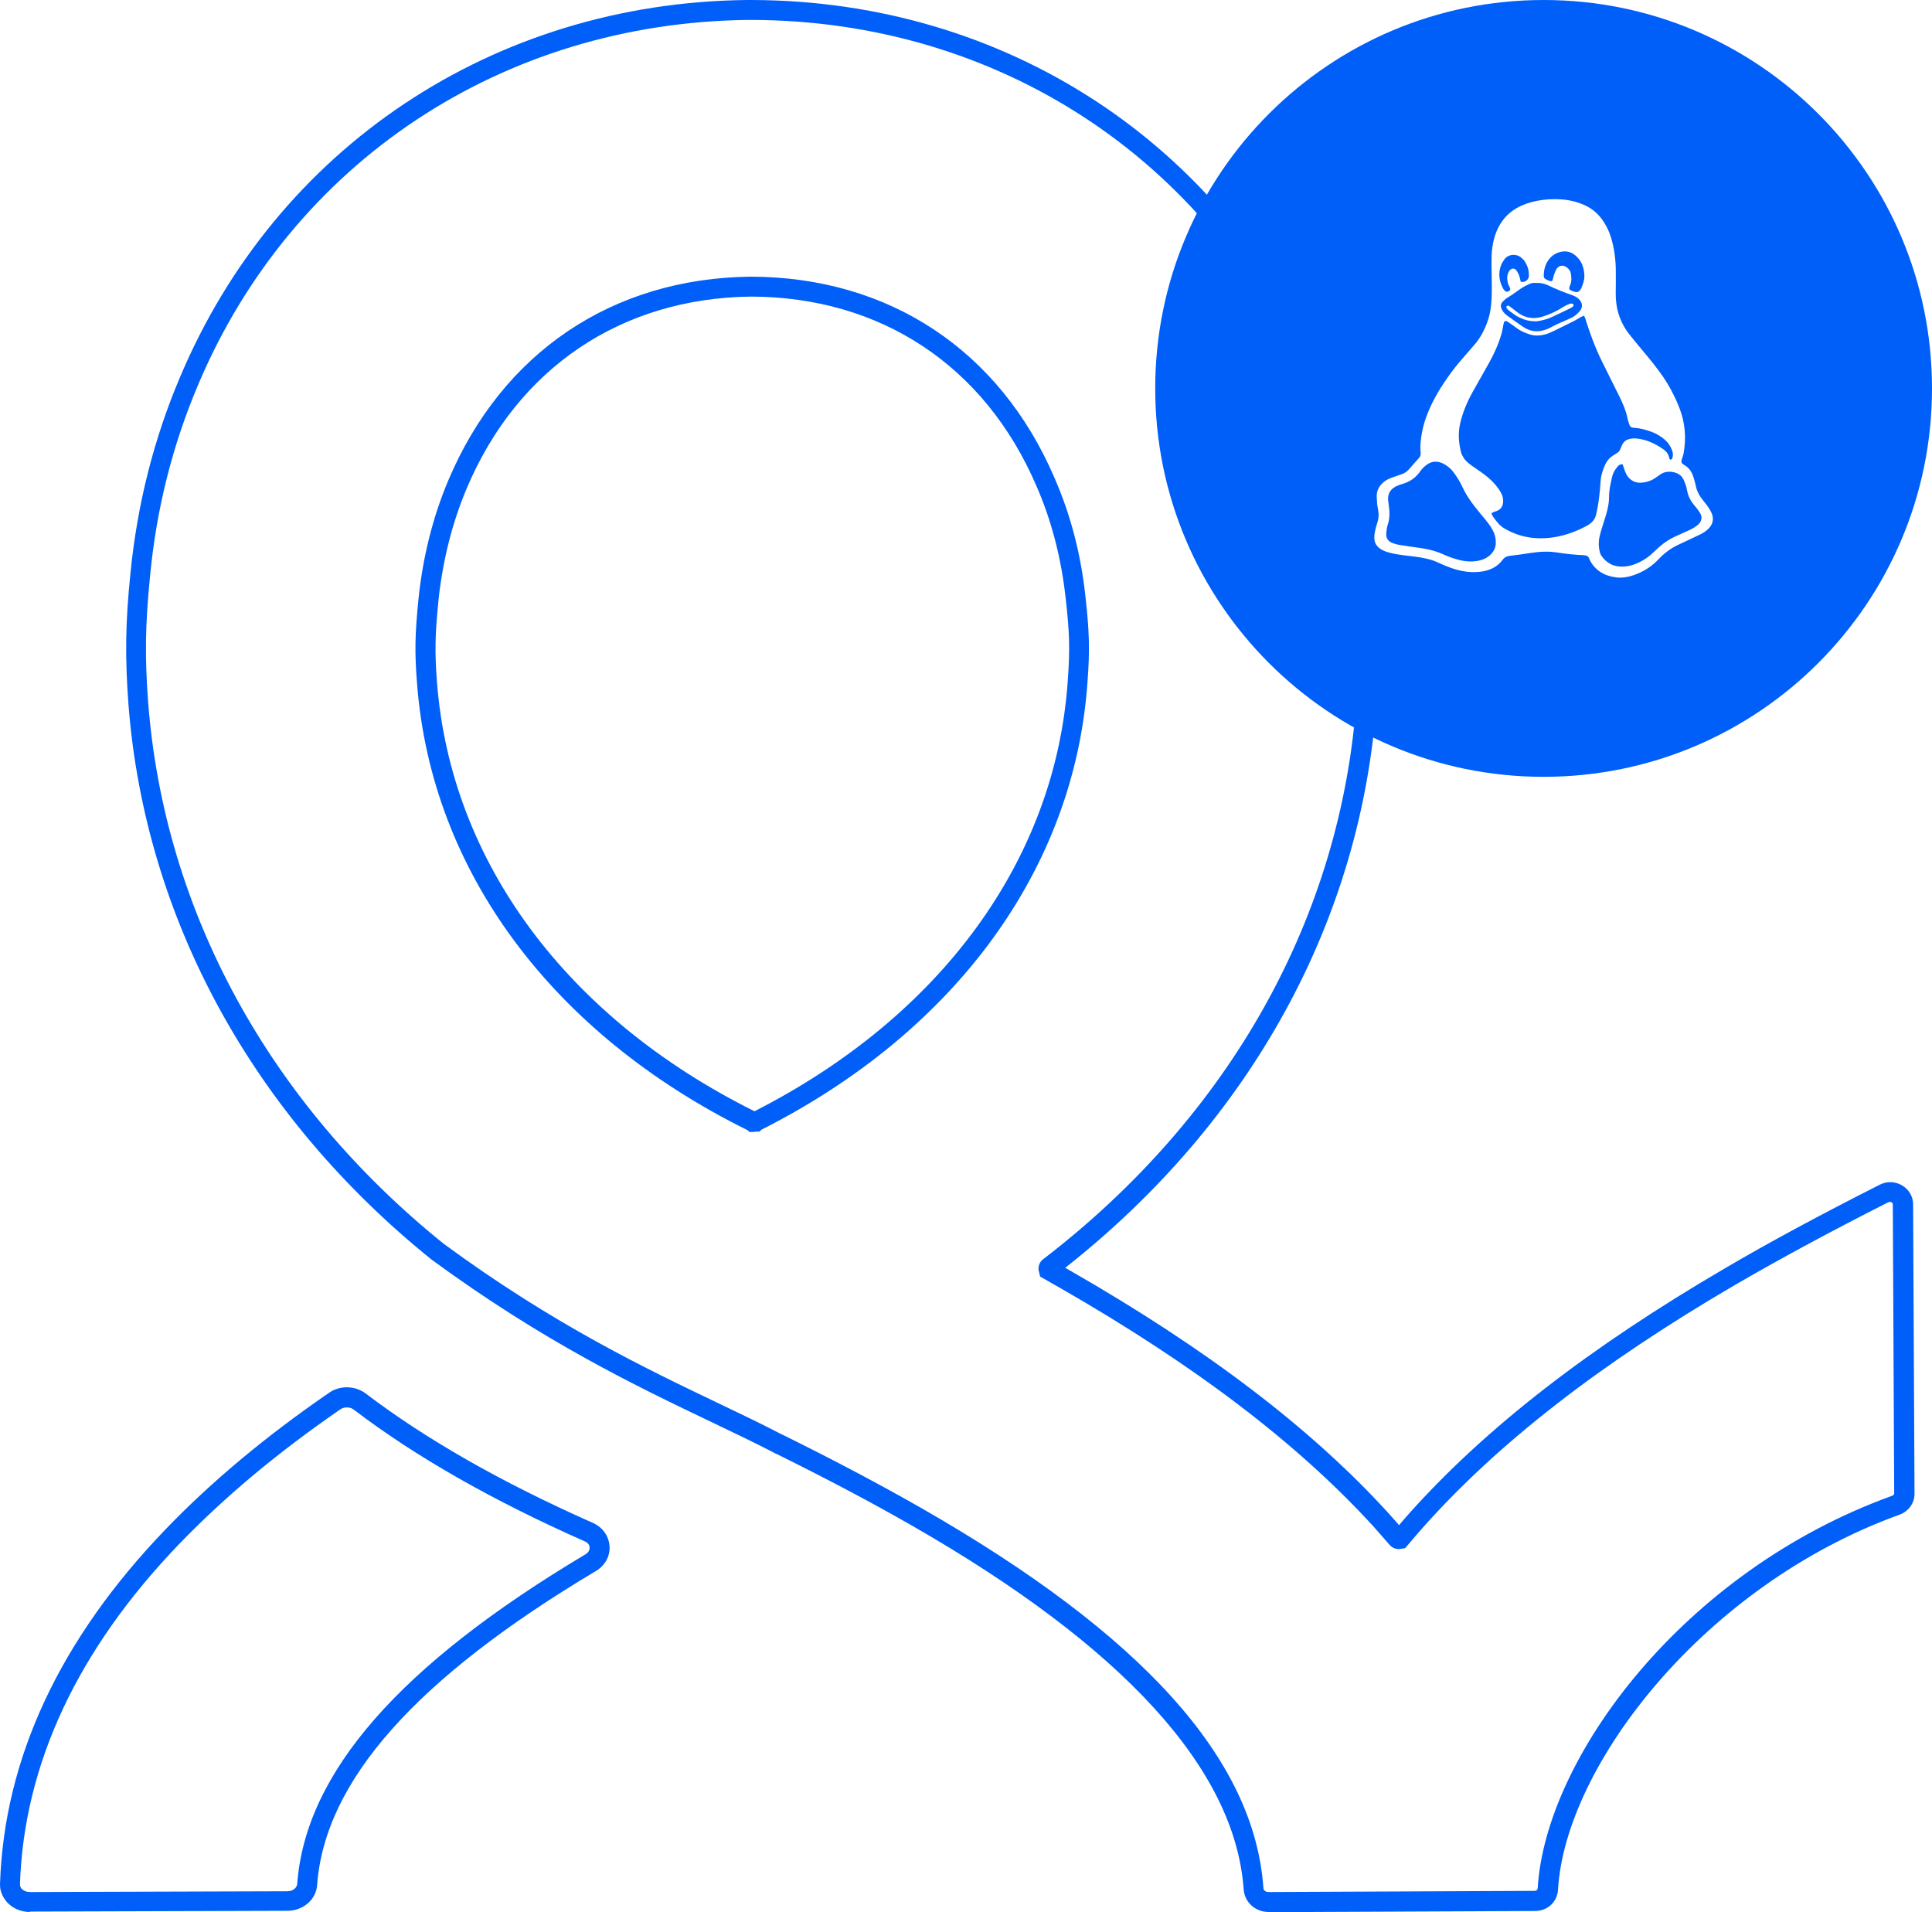
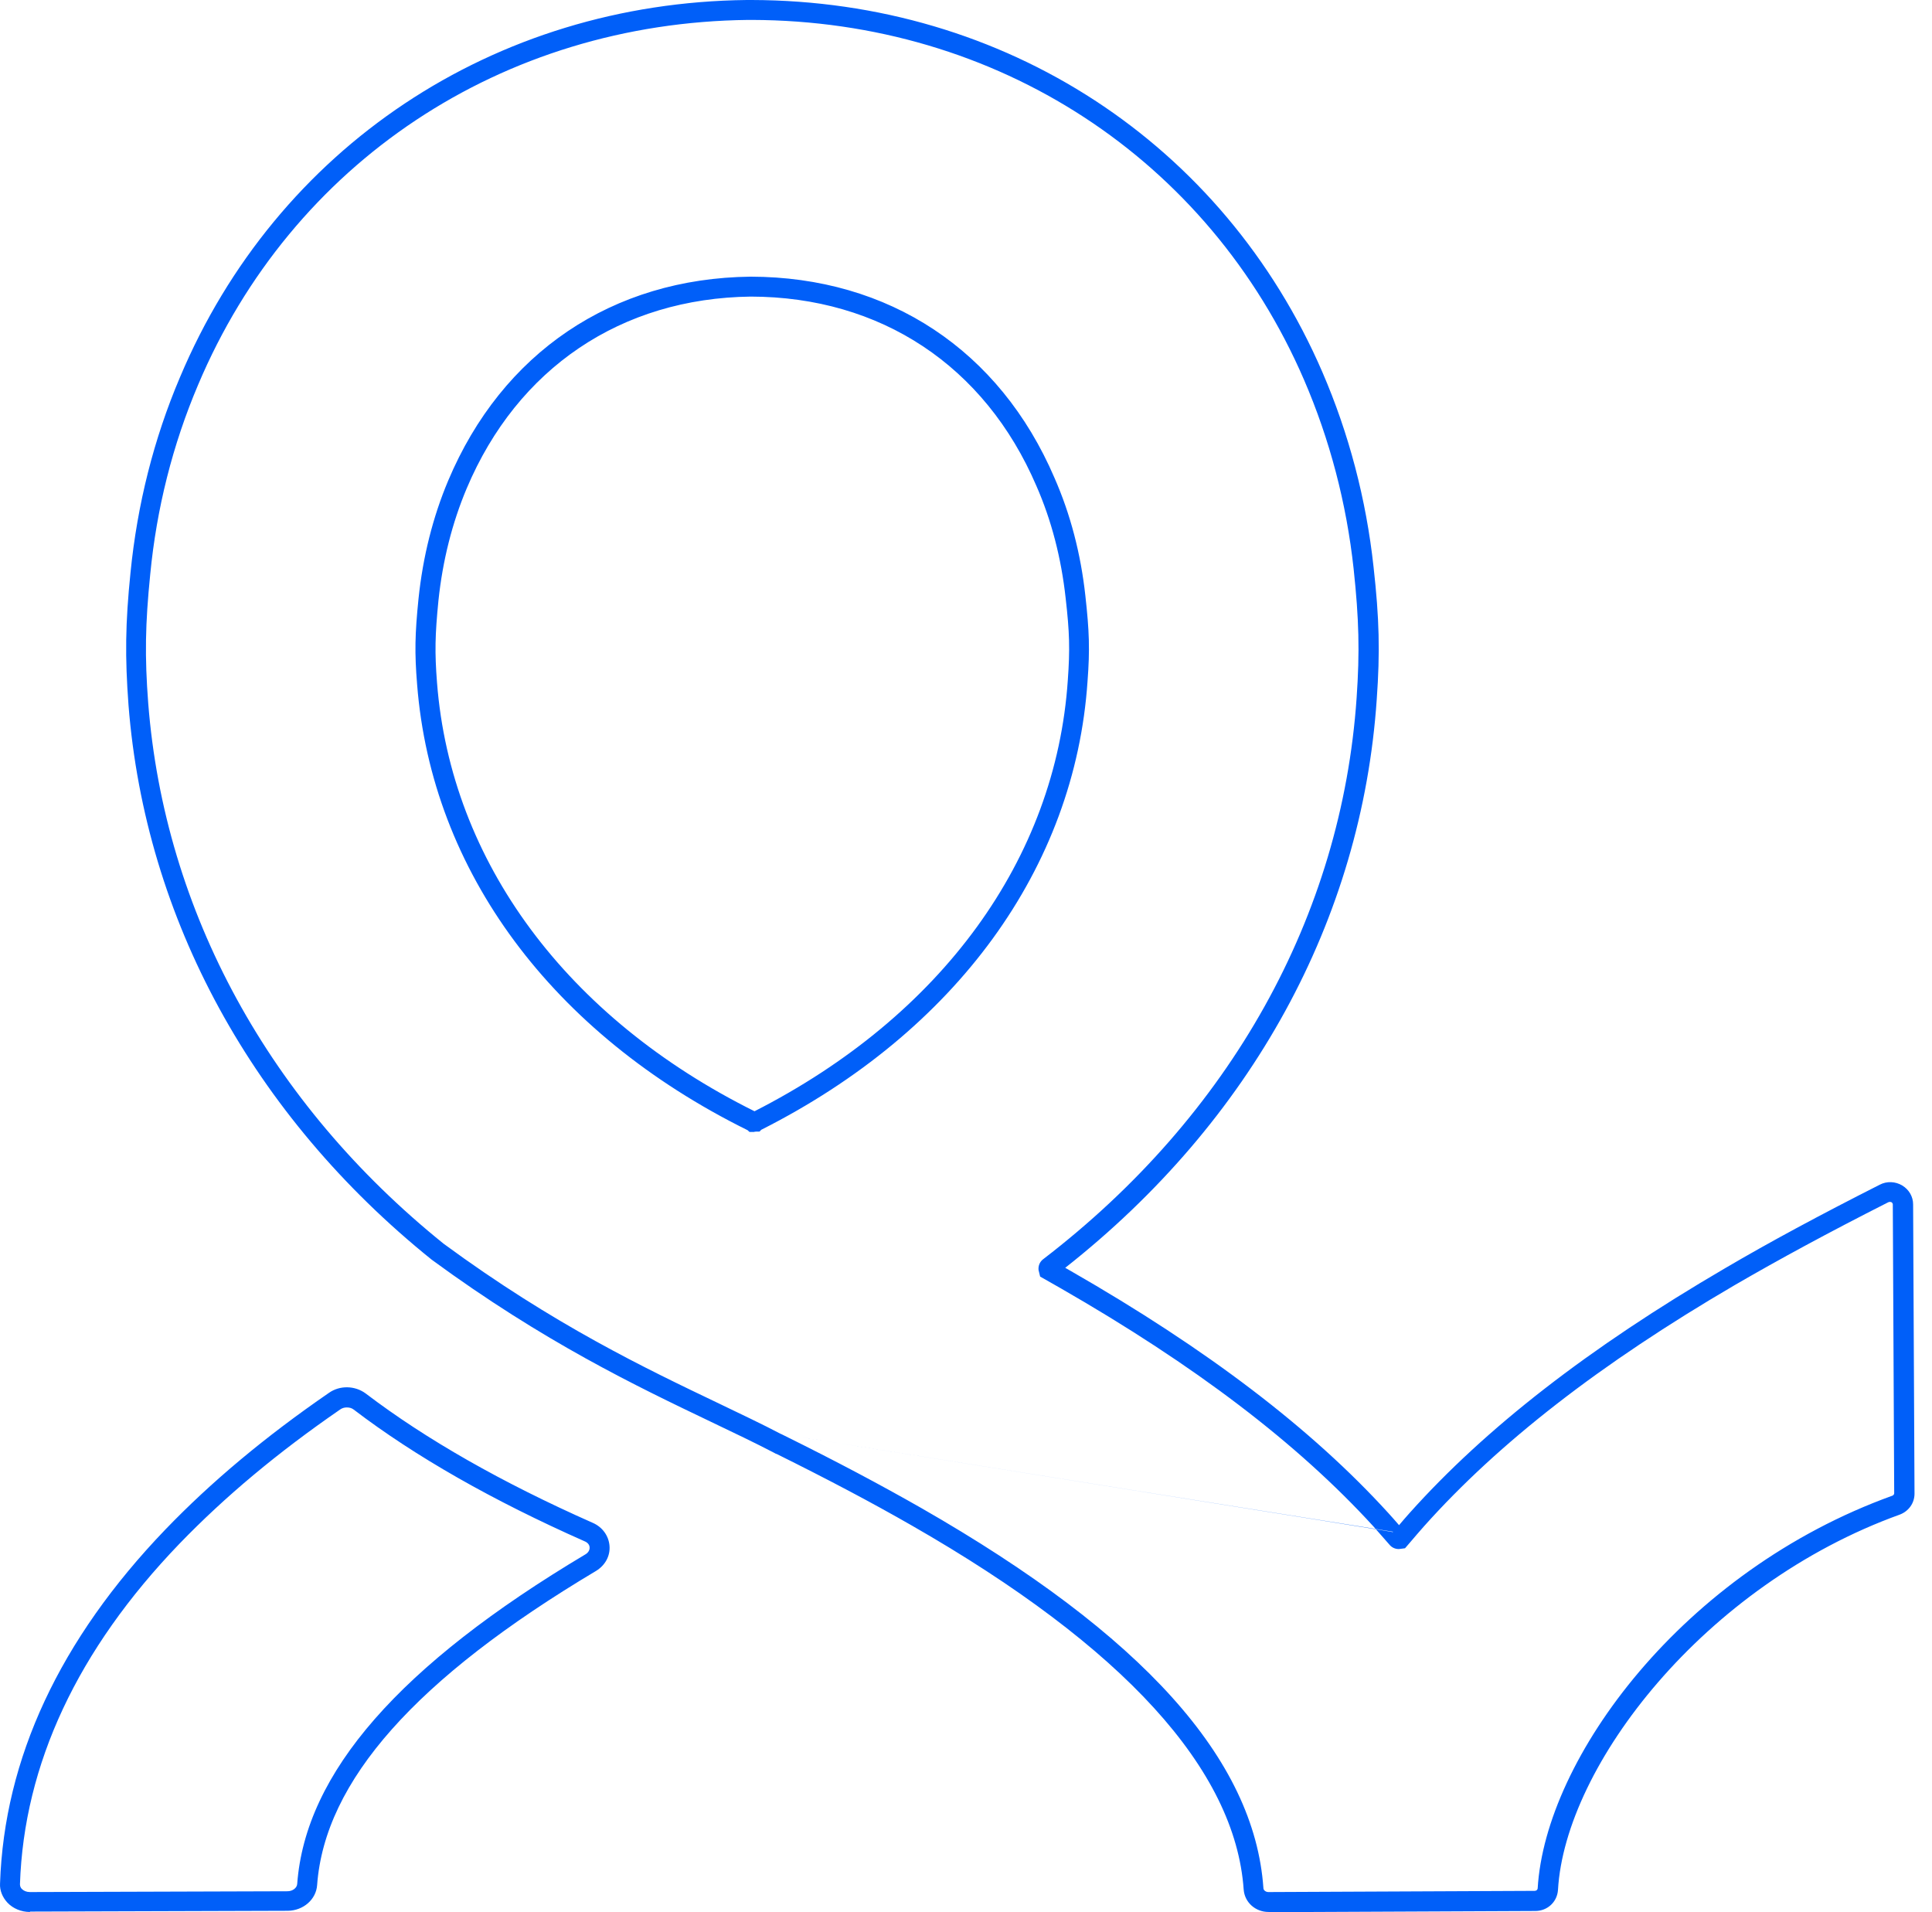
<svg xmlns="http://www.w3.org/2000/svg" width="97" height="96" viewBox="0 0 97 96" fill="none">
-   <path d="M63.692 95.99C63.032 95.99 62.492 95.51 62.442 94.87C62.022 88.83 56.412 82.68 45.782 76.59C43.742 75.42 41.582 74.28 38.982 72.99H38.962L38.852 72.93C37.912 72.44 36.842 71.93 35.712 71.39C31.972 69.6 27.312 67.38 21.672 63.24C12.692 56.01 7.292 46.12 6.452 35.4C6.272 32.98 6.292 31.3 6.552 28.75C6.892 25.33 7.722 22.03 9.032 18.95C13.892 7.4 24.792 0.14 37.492 0H37.742C50.452 0.03 61.422 7.19 66.392 18.68C67.722 21.76 68.592 25.06 68.962 28.46C69.252 31.06 69.292 32.73 69.122 35.11C68.372 46.17 62.822 56.29 53.482 63.65L53.762 63.81C60.612 67.74 65.832 71.71 69.712 75.97C69.892 76.17 70.072 76.37 70.242 76.57C70.412 76.37 70.582 76.17 70.762 75.97C74.592 71.69 79.782 67.66 86.612 63.67C88.862 62.35 91.332 61.02 94.372 59.48C94.732 59.29 95.162 59.31 95.512 59.52C95.852 59.73 96.052 60.08 96.052 60.47L96.122 74.99C96.122 75.46 95.832 75.87 95.382 76.04C85.562 79.58 78.582 88.64 78.222 94.88C78.182 95.49 77.692 95.94 77.082 95.94L63.712 96L63.692 95.99ZM39.202 71.99H39.212L39.372 72.07C42.002 73.37 44.202 74.54 46.272 75.72C57.372 82.08 62.982 88.32 63.432 94.79C63.432 94.9 63.552 94.99 63.682 94.99L77.052 94.93C77.132 94.93 77.192 94.88 77.202 94.81C77.582 88.28 84.492 78.88 95.012 75.09C95.062 75.07 95.102 75.02 95.102 74.97L95.032 60.45C95.032 60.45 95.002 60.37 94.972 60.36C94.942 60.35 94.882 60.32 94.802 60.36C91.782 61.89 89.332 63.22 87.092 64.52C80.352 68.46 75.252 72.42 71.492 76.63C71.252 76.9 71.022 77.17 70.792 77.44L70.542 77.73L70.232 77.77C70.042 77.77 69.872 77.69 69.752 77.54C69.502 77.25 69.232 76.95 68.962 76.64C65.142 72.46 60.002 68.55 53.242 64.67L52.222 64.09L52.142 63.76C52.122 63.55 52.202 63.35 52.372 63.22C61.782 56 67.362 45.99 68.112 35.03C68.272 32.72 68.232 31.09 67.962 28.56C67.602 25.25 66.762 22.06 65.472 19.07C60.672 7.96 50.042 1.03 37.742 1H37.562C25.212 1.14 14.652 8.16 9.942 19.33C8.672 22.32 7.862 25.52 7.542 28.84C7.292 31.32 7.262 32.95 7.442 35.31C8.262 45.76 13.522 55.39 22.272 62.44C27.822 66.52 32.432 68.71 36.132 70.48C37.232 71.01 38.272 71.5 39.202 71.99ZM69.942 76.9C69.942 76.9 69.932 76.91 69.922 76.92L69.942 76.9ZM1.502 95.99C1.072 95.99 0.652 95.82 0.372 95.52C0.122 95.25 -0.018 94.91 0.002 94.56C0.212 88.29 3.002 82.31 8.292 76.8C10.612 74.39 13.302 72.14 16.512 69.93C17.062 69.54 17.822 69.56 18.362 69.96C21.382 72.26 25.212 74.44 29.752 76.45C30.242 76.66 30.562 77.1 30.602 77.61C30.642 78.12 30.382 78.59 29.922 78.87C20.882 84.26 16.302 89.42 15.922 94.64C15.872 95.36 15.232 95.92 14.452 95.93L1.512 95.97L1.502 95.99ZM17.412 70.66C17.292 70.66 17.182 70.69 17.082 70.76C13.932 72.93 11.292 75.14 9.012 77.5C3.892 82.82 1.202 88.58 1.002 94.6C1.002 94.71 1.052 94.79 1.092 94.83C1.192 94.93 1.332 94.99 1.502 94.99L14.432 94.95C14.692 94.95 14.912 94.78 14.922 94.58C15.332 89.01 20.062 83.6 29.402 78.03C29.532 77.95 29.612 77.82 29.602 77.69C29.602 77.56 29.502 77.44 29.352 77.38C24.742 75.34 20.842 73.12 17.762 70.77C17.662 70.69 17.542 70.66 17.412 70.66V70.66ZM37.892 56.83C37.892 56.83 37.822 56.83 37.782 56.83H37.632L37.532 56.74C27.722 51.89 21.672 43.74 20.942 34.36C20.812 32.77 20.832 31.84 21.012 30.06C21.232 27.95 21.732 25.96 22.502 24.13C25.212 17.7 30.742 13.97 37.682 13.89C44.622 13.9 50.192 17.58 52.942 23.99C53.742 25.81 54.262 27.8 54.492 29.9C54.692 31.69 54.722 32.61 54.602 34.2C53.972 43.57 48.002 51.78 38.222 56.72L38.132 56.81H37.982C37.982 56.81 37.902 56.82 37.862 56.82L37.892 56.83ZM37.702 14.89C31.182 14.97 25.982 18.48 23.432 24.52C22.702 26.25 22.222 28.15 22.012 30.16C21.842 31.89 21.822 32.74 21.942 34.28C22.642 43.26 28.452 51.1 37.882 55.79C47.282 51 53.012 43.12 53.612 34.14C53.722 32.6 53.702 31.76 53.502 30.02C53.282 28.02 52.792 26.12 52.032 24.39C49.442 18.36 44.212 14.9 37.682 14.89H37.702Z" fill="#005FF9" />
-   <path fill-rule="evenodd" clip-rule="evenodd" d="M97 19.5C97 30.27 88.27 39 77.5 39C66.73 39 58 30.27 58 19.5C58 8.73 66.73 0 77.5 0C88.27 0 97 8.73 97 19.5ZM85.906 25.7C85.805 25.5 85.669 25.321 85.525 25.146C85.334 24.915 85.192 24.663 85.137 24.374C85.124 24.301 85.103 24.229 85.083 24.157L85.083 24.157C85.075 24.131 85.068 24.105 85.061 24.079C84.98 23.778 84.855 23.502 84.543 23.334C84.539 23.332 84.535 23.329 84.532 23.326C84.529 23.323 84.526 23.32 84.522 23.318C84.416 23.261 84.404 23.177 84.434 23.078C84.444 23.048 84.454 23.017 84.464 22.987C84.492 22.905 84.519 22.822 84.534 22.738C84.662 21.977 84.608 21.23 84.325 20.499C84.153 20.054 83.944 19.627 83.691 19.214C83.407 18.749 83.066 18.321 82.718 17.897C82.615 17.772 82.511 17.648 82.408 17.524L82.407 17.523L82.407 17.523C82.204 17.28 82.001 17.036 81.806 16.788C81.397 16.27 81.179 15.685 81.132 15.052C81.116 14.838 81.12 14.624 81.124 14.409V14.409C81.126 14.312 81.127 14.215 81.127 14.118H81.125L81.125 13.95V13.95C81.125 13.838 81.126 13.726 81.125 13.614C81.122 13.049 81.055 12.491 80.89 11.944C80.786 11.6 80.629 11.279 80.41 10.984C80.193 10.693 79.912 10.461 79.569 10.305C79.17 10.122 78.74 10.023 78.291 10.005C77.732 9.982 77.187 10.039 76.659 10.219C76.141 10.394 75.721 10.68 75.419 11.104C75.132 11.507 74.992 11.959 74.925 12.428C74.886 12.694 74.886 12.966 74.885 13.236L74.885 13.309C74.884 13.511 74.888 13.713 74.892 13.914V13.914C74.897 14.141 74.902 14.369 74.899 14.596C74.894 15.11 74.866 15.619 74.692 16.117C74.544 16.538 74.347 16.931 74.049 17.28C73.935 17.414 73.819 17.547 73.704 17.68L73.703 17.68L73.703 17.68C73.412 18.013 73.122 18.346 72.861 18.701C72.345 19.403 71.898 20.131 71.606 20.938C71.439 21.397 71.346 21.864 71.315 22.344C71.309 22.438 71.315 22.534 71.32 22.629C71.323 22.668 71.325 22.708 71.327 22.747C71.33 22.834 71.316 22.913 71.252 22.983C71.082 23.171 70.914 23.36 70.75 23.552C70.644 23.674 70.516 23.764 70.354 23.815C70.212 23.861 70.071 23.911 69.931 23.961L69.862 23.985C69.426 24.138 69.096 24.492 69.122 24.948C69.124 24.971 69.125 24.994 69.126 25.017C69.126 25.029 69.127 25.042 69.127 25.054C69.135 25.203 69.141 25.352 69.174 25.5C69.218 25.706 69.237 25.918 69.183 26.126C69.165 26.194 69.145 26.261 69.125 26.328L69.125 26.328C69.096 26.423 69.067 26.518 69.047 26.615C69.017 26.753 68.995 26.898 69.001 27.038C69.01 27.261 69.128 27.445 69.327 27.57C69.446 27.645 69.586 27.7 69.726 27.738C70.05 27.828 70.384 27.867 70.718 27.906L70.719 27.906C70.824 27.918 70.929 27.93 71.033 27.944C71.438 27.998 71.832 28.072 72.2 28.242C72.413 28.341 72.631 28.435 72.854 28.513C73.288 28.665 73.739 28.752 74.208 28.716C74.72 28.678 75.153 28.5 75.448 28.099C75.537 27.978 75.65 27.921 75.811 27.903C76.138 27.869 76.464 27.82 76.788 27.77L76.85 27.761C77.29 27.694 77.732 27.668 78.171 27.737C78.618 27.807 79.067 27.854 79.519 27.874C79.656 27.88 79.748 27.924 79.789 28.046C79.799 28.078 79.814 28.11 79.83 28.14C80.1 28.642 80.551 28.916 81.149 28.988C81.495 29.03 81.835 28.952 82.148 28.829C82.584 28.66 82.962 28.406 83.274 28.073C83.558 27.77 83.89 27.52 84.284 27.34C84.52 27.232 84.755 27.12 84.989 27.008C85.106 26.953 85.224 26.897 85.341 26.841C85.473 26.779 85.593 26.706 85.703 26.613C86.01 26.353 86.081 26.041 85.907 25.7L85.906 25.7ZM78.227 12.684C78.536 12.568 78.843 12.608 79.1 12.828C79.424 13.105 79.538 13.46 79.547 13.851C79.552 14.074 79.472 14.282 79.383 14.485C79.36 14.537 79.317 14.587 79.271 14.626C79.241 14.651 79.189 14.663 79.147 14.665C79.103 14.666 79.055 14.652 79.013 14.636L78.97 14.62C78.801 14.559 78.733 14.535 78.835 14.308C78.918 14.123 78.897 13.928 78.869 13.736C78.851 13.615 78.778 13.518 78.68 13.436C78.505 13.292 78.287 13.307 78.159 13.491C78.106 13.566 78.074 13.655 78.042 13.743C78.034 13.767 78.025 13.791 78.016 13.815C78.003 13.849 77.996 13.886 77.988 13.923C77.975 13.987 77.962 14.053 77.919 14.118C77.797 14.118 77.71 14.071 77.626 14.026L77.595 14.01C77.553 13.988 77.511 13.932 77.509 13.889C77.486 13.461 77.677 12.888 78.227 12.682L78.227 12.684ZM77.122 14.205C77.337 14.196 77.537 14.234 77.717 14.32C78.109 14.508 78.51 14.674 78.924 14.814C79.045 14.856 79.155 14.915 79.251 14.998C79.449 15.171 79.484 15.413 79.323 15.611C79.189 15.774 79.021 15.909 78.818 15.994C78.484 16.136 78.152 16.278 77.834 16.449C77.701 16.521 77.55 16.573 77.4 16.605C77.066 16.676 76.757 16.597 76.484 16.417C76.254 16.264 76.03 16.102 75.806 15.94L75.657 15.831C75.532 15.741 75.436 15.63 75.382 15.491C75.33 15.36 75.351 15.24 75.452 15.14C75.526 15.066 75.606 14.992 75.698 14.938C75.847 14.85 75.986 14.75 76.125 14.651L76.125 14.651C76.209 14.59 76.293 14.53 76.379 14.473C76.467 14.414 76.564 14.366 76.66 14.318L76.661 14.318C76.693 14.302 76.725 14.286 76.757 14.27C76.873 14.211 76.998 14.19 77.122 14.204V14.205ZM75.36 13.324C75.395 13.227 75.455 13.137 75.513 13.049L75.524 13.033C75.71 12.752 76.132 12.727 76.364 12.925L76.383 12.941C76.438 12.988 76.494 13.035 76.532 13.091C76.692 13.325 76.773 13.58 76.76 13.858C76.756 13.948 76.719 14.02 76.645 14.079C76.562 14.144 76.528 14.154 76.356 14.155C76.354 14.148 76.352 14.14 76.35 14.133C76.348 14.126 76.346 14.119 76.344 14.112L76.344 14.112C76.335 14.081 76.325 14.049 76.32 14.016C76.298 13.863 76.233 13.723 76.148 13.593C76.051 13.443 75.873 13.449 75.776 13.602C75.64 13.814 75.653 14.037 75.723 14.262C75.736 14.304 75.757 14.344 75.778 14.385L75.778 14.385C75.792 14.413 75.806 14.442 75.818 14.471C75.842 14.53 75.814 14.586 75.752 14.621C75.692 14.655 75.618 14.656 75.573 14.615C75.534 14.58 75.496 14.54 75.472 14.497C75.265 14.12 75.213 13.727 75.36 13.323V13.324ZM74.271 28.141C73.911 28.221 73.555 28.195 73.207 28.098C72.978 28.035 72.749 27.962 72.536 27.863C72.144 27.682 71.735 27.567 71.301 27.51C70.927 27.462 70.554 27.403 70.182 27.343C70.114 27.331 70.048 27.308 69.982 27.285C69.962 27.277 69.941 27.27 69.921 27.263C69.713 27.194 69.573 27.032 69.602 26.76L69.605 26.73C69.619 26.597 69.633 26.463 69.676 26.338C69.786 26.015 69.77 25.691 69.727 25.363C69.723 25.339 69.719 25.314 69.716 25.29C69.707 25.231 69.698 25.172 69.694 25.113C69.67 24.754 69.826 24.52 70.185 24.375C70.269 24.342 70.356 24.313 70.443 24.287C70.817 24.172 71.101 23.961 71.31 23.655C71.386 23.543 71.491 23.442 71.601 23.355C71.868 23.143 72.162 23.121 72.471 23.282C72.658 23.378 72.815 23.505 72.942 23.665C73.143 23.919 73.307 24.193 73.439 24.479C73.686 25.012 74.063 25.468 74.441 25.924L74.462 25.949L74.462 25.949C74.639 26.162 74.815 26.374 74.945 26.616C75.048 26.809 75.099 27.011 75.098 27.213C75.126 27.614 74.805 28.022 74.272 28.141H74.271ZM79.698 26.381C79.201 26.653 78.679 26.856 78.112 26.956C77.184 27.121 76.311 26.996 75.513 26.519C75.407 26.456 75.311 26.373 75.229 26.283C75.135 26.18 75.053 26.066 74.972 25.953L74.943 25.912C74.924 25.886 74.914 25.854 74.903 25.818L74.903 25.818C74.897 25.8 74.891 25.782 74.884 25.762C74.905 25.753 74.925 25.742 74.944 25.732C74.984 25.712 75.021 25.692 75.061 25.682C75.329 25.613 75.451 25.444 75.467 25.201C75.478 25.039 75.442 24.886 75.36 24.739C75.159 24.38 74.871 24.087 74.536 23.832C74.409 23.735 74.276 23.644 74.144 23.553C74.07 23.502 73.996 23.452 73.924 23.4C73.749 23.276 73.578 23.145 73.472 22.963C73.424 22.882 73.378 22.796 73.355 22.707C73.236 22.236 73.198 21.766 73.305 21.283C73.43 20.716 73.656 20.187 73.939 19.675C74.072 19.435 74.208 19.196 74.344 18.957C74.493 18.696 74.641 18.436 74.786 18.173C75.027 17.737 75.228 17.285 75.371 16.814C75.402 16.709 75.423 16.602 75.443 16.494L75.443 16.494L75.443 16.494C75.453 16.444 75.462 16.394 75.473 16.345C75.476 16.329 75.479 16.313 75.482 16.297C75.488 16.263 75.495 16.229 75.505 16.196C75.528 16.119 75.606 16.093 75.677 16.141L75.718 16.168C75.867 16.269 76.017 16.37 76.16 16.479C76.363 16.632 76.599 16.726 76.843 16.799C77.067 16.866 77.301 16.855 77.526 16.802C77.668 16.769 77.806 16.714 77.936 16.652C78.319 16.469 78.698 16.279 79.076 16.088C79.137 16.057 79.195 16.021 79.253 15.986C79.294 15.961 79.335 15.936 79.377 15.912C79.406 15.896 79.438 15.884 79.474 15.871L79.474 15.871C79.492 15.864 79.511 15.857 79.531 15.849C79.539 15.867 79.547 15.882 79.554 15.897C79.569 15.925 79.581 15.95 79.588 15.975C79.814 16.712 80.082 17.436 80.425 18.136C80.658 18.61 80.894 19.081 81.13 19.554L81.13 19.555L81.248 19.789C81.447 20.187 81.633 20.589 81.717 21.024C81.73 21.088 81.751 21.151 81.771 21.214L81.772 21.214C81.783 21.248 81.794 21.282 81.804 21.316C81.834 21.419 81.906 21.47 82.022 21.476C82.33 21.491 82.62 21.573 82.905 21.674C83.167 21.768 83.394 21.91 83.597 22.085C83.76 22.227 83.869 22.403 83.944 22.595C83.992 22.715 84.007 22.84 83.974 22.967C83.962 23.016 83.947 23.065 83.88 23.077C83.825 23.069 83.817 23.03 83.809 22.992L83.807 22.984C83.767 22.802 83.659 22.655 83.501 22.547C83.106 22.275 82.675 22.068 82.175 22.015C82.067 22.004 81.952 22.009 81.846 22.031C81.657 22.07 81.516 22.167 81.441 22.341C81.43 22.364 81.421 22.386 81.412 22.407C81.343 22.569 81.315 22.634 81.269 22.681C81.238 22.713 81.2 22.737 81.135 22.777C81.09 22.805 81.031 22.841 80.954 22.893C80.791 23.003 80.679 23.142 80.602 23.305C80.474 23.576 80.383 23.857 80.362 24.155C80.341 24.457 80.316 24.759 80.277 25.06C80.244 25.318 80.198 25.576 80.137 25.83C80.081 26.068 79.937 26.247 79.695 26.38L79.698 26.381ZM84.608 26.709L84.608 26.709L84.594 26.715C84.428 26.788 84.263 26.863 84.098 26.939C83.698 27.125 83.363 27.387 83.061 27.686C82.821 27.925 82.547 28.12 82.228 28.264C82.011 28.362 81.784 28.43 81.541 28.445C81.029 28.477 80.651 28.275 80.389 27.882C80.356 27.833 80.336 27.774 80.322 27.718C80.26 27.469 80.249 27.22 80.304 26.967C80.355 26.735 80.422 26.51 80.497 26.284C80.643 25.841 80.787 25.397 80.787 24.927C80.786 24.622 80.853 24.324 80.92 24.026L80.92 24.026L80.942 23.929C80.981 23.753 81.074 23.598 81.189 23.454C81.247 23.38 81.312 23.306 81.467 23.307L81.495 23.392C81.517 23.457 81.537 23.519 81.558 23.58C81.613 23.732 81.672 23.882 81.793 24.003C81.959 24.168 82.159 24.252 82.409 24.233C82.655 24.215 82.879 24.147 83.077 24.014C83.121 23.984 83.164 23.955 83.207 23.925L83.207 23.925L83.207 23.925C83.267 23.884 83.327 23.843 83.387 23.803C83.732 23.575 84.272 23.698 84.456 23.96C84.527 24.06 84.57 24.177 84.613 24.293L84.613 24.293C84.623 24.321 84.634 24.349 84.644 24.377C84.67 24.442 84.683 24.512 84.695 24.581L84.703 24.623C84.757 24.911 84.885 25.166 85.088 25.394C85.18 25.498 85.261 25.611 85.337 25.726C85.503 25.976 85.436 26.207 85.189 26.396H85.189C85.015 26.53 84.811 26.62 84.608 26.709ZM75.95 15.498C75.957 15.504 75.964 15.509 75.971 15.514H75.972C75.983 15.523 75.995 15.532 76.006 15.541C76.161 15.664 76.316 15.786 76.507 15.867C76.808 15.995 77.11 15.992 77.42 15.903C77.81 15.79 78.165 15.617 78.498 15.404C78.588 15.347 78.688 15.302 78.788 15.258C78.826 15.242 78.876 15.239 78.921 15.241C78.985 15.242 79.03 15.332 78.987 15.375C78.95 15.41 78.906 15.442 78.858 15.466C78.542 15.619 78.226 15.773 77.906 15.921C77.642 16.044 77.356 16.102 77.166 16.128C76.756 16.142 76.483 16.039 76.225 15.909C76.108 15.849 76.003 15.771 75.898 15.692C75.86 15.664 75.822 15.636 75.783 15.608C75.74 15.578 75.704 15.538 75.668 15.5C75.62 15.448 75.617 15.393 75.654 15.366C75.698 15.333 75.743 15.344 75.781 15.37C75.84 15.41 75.895 15.454 75.95 15.498Z" fill="#005FF9" />
+   <path d="M63.692 95.99C63.032 95.99 62.492 95.51 62.442 94.87C62.022 88.83 56.412 82.68 45.782 76.59C43.742 75.42 41.582 74.28 38.982 72.99H38.962L38.852 72.93C37.912 72.44 36.842 71.93 35.712 71.39C31.972 69.6 27.312 67.38 21.672 63.24C12.692 56.01 7.292 46.12 6.452 35.4C6.272 32.98 6.292 31.3 6.552 28.75C6.892 25.33 7.722 22.03 9.032 18.95C13.892 7.4 24.792 0.14 37.492 0H37.742C50.452 0.03 61.422 7.19 66.392 18.68C67.722 21.76 68.592 25.06 68.962 28.46C69.252 31.06 69.292 32.73 69.122 35.11C68.372 46.17 62.822 56.29 53.482 63.65L53.762 63.81C60.612 67.74 65.832 71.71 69.712 75.97C69.892 76.17 70.072 76.37 70.242 76.57C70.412 76.37 70.582 76.17 70.762 75.97C74.592 71.69 79.782 67.66 86.612 63.67C88.862 62.35 91.332 61.02 94.372 59.48C94.732 59.29 95.162 59.31 95.512 59.52C95.852 59.73 96.052 60.08 96.052 60.47L96.122 74.99C96.122 75.46 95.832 75.87 95.382 76.04C85.562 79.58 78.582 88.64 78.222 94.88C78.182 95.49 77.692 95.94 77.082 95.94L63.712 96L63.692 95.99ZM39.202 71.99H39.212L39.372 72.07C42.002 73.37 44.202 74.54 46.272 75.72C57.372 82.08 62.982 88.32 63.432 94.79C63.432 94.9 63.552 94.99 63.682 94.99L77.052 94.93C77.132 94.93 77.192 94.88 77.202 94.81C77.582 88.28 84.492 78.88 95.012 75.09C95.062 75.07 95.102 75.02 95.102 74.97L95.032 60.45C95.032 60.45 95.002 60.37 94.972 60.36C94.942 60.35 94.882 60.32 94.802 60.36C91.782 61.89 89.332 63.22 87.092 64.52C80.352 68.46 75.252 72.42 71.492 76.63C71.252 76.9 71.022 77.17 70.792 77.44L70.542 77.73L70.232 77.77C70.042 77.77 69.872 77.69 69.752 77.54C69.502 77.25 69.232 76.95 68.962 76.64C65.142 72.46 60.002 68.55 53.242 64.67L52.222 64.09L52.142 63.76C52.122 63.55 52.202 63.35 52.372 63.22C61.782 56 67.362 45.99 68.112 35.03C68.272 32.72 68.232 31.09 67.962 28.56C67.602 25.25 66.762 22.06 65.472 19.07C60.672 7.96 50.042 1.03 37.742 1H37.562C25.212 1.14 14.652 8.16 9.942 19.33C8.672 22.32 7.862 25.52 7.542 28.84C7.292 31.32 7.262 32.95 7.442 35.31C8.262 45.76 13.522 55.39 22.272 62.44C27.822 66.52 32.432 68.71 36.132 70.48C37.232 71.01 38.272 71.5 39.202 71.99ZC69.942 76.9 69.932 76.91 69.922 76.92L69.942 76.9ZM1.502 95.99C1.072 95.99 0.652 95.82 0.372 95.52C0.122 95.25 -0.018 94.91 0.002 94.56C0.212 88.29 3.002 82.31 8.292 76.8C10.612 74.39 13.302 72.14 16.512 69.93C17.062 69.54 17.822 69.56 18.362 69.96C21.382 72.26 25.212 74.44 29.752 76.45C30.242 76.66 30.562 77.1 30.602 77.61C30.642 78.12 30.382 78.59 29.922 78.87C20.882 84.26 16.302 89.42 15.922 94.64C15.872 95.36 15.232 95.92 14.452 95.93L1.512 95.97L1.502 95.99ZM17.412 70.66C17.292 70.66 17.182 70.69 17.082 70.76C13.932 72.93 11.292 75.14 9.012 77.5C3.892 82.82 1.202 88.58 1.002 94.6C1.002 94.71 1.052 94.79 1.092 94.83C1.192 94.93 1.332 94.99 1.502 94.99L14.432 94.95C14.692 94.95 14.912 94.78 14.922 94.58C15.332 89.01 20.062 83.6 29.402 78.03C29.532 77.95 29.612 77.82 29.602 77.69C29.602 77.56 29.502 77.44 29.352 77.38C24.742 75.34 20.842 73.12 17.762 70.77C17.662 70.69 17.542 70.66 17.412 70.66V70.66ZM37.892 56.83C37.892 56.83 37.822 56.83 37.782 56.83H37.632L37.532 56.74C27.722 51.89 21.672 43.74 20.942 34.36C20.812 32.77 20.832 31.84 21.012 30.06C21.232 27.95 21.732 25.96 22.502 24.13C25.212 17.7 30.742 13.97 37.682 13.89C44.622 13.9 50.192 17.58 52.942 23.99C53.742 25.81 54.262 27.8 54.492 29.9C54.692 31.69 54.722 32.61 54.602 34.2C53.972 43.57 48.002 51.78 38.222 56.72L38.132 56.81H37.982C37.982 56.81 37.902 56.82 37.862 56.82L37.892 56.83ZM37.702 14.89C31.182 14.97 25.982 18.48 23.432 24.52C22.702 26.25 22.222 28.15 22.012 30.16C21.842 31.89 21.822 32.74 21.942 34.28C22.642 43.26 28.452 51.1 37.882 55.79C47.282 51 53.012 43.12 53.612 34.14C53.722 32.6 53.702 31.76 53.502 30.02C53.282 28.02 52.792 26.12 52.032 24.39C49.442 18.36 44.212 14.9 37.682 14.89H37.702Z" fill="#005FF9" />
</svg>